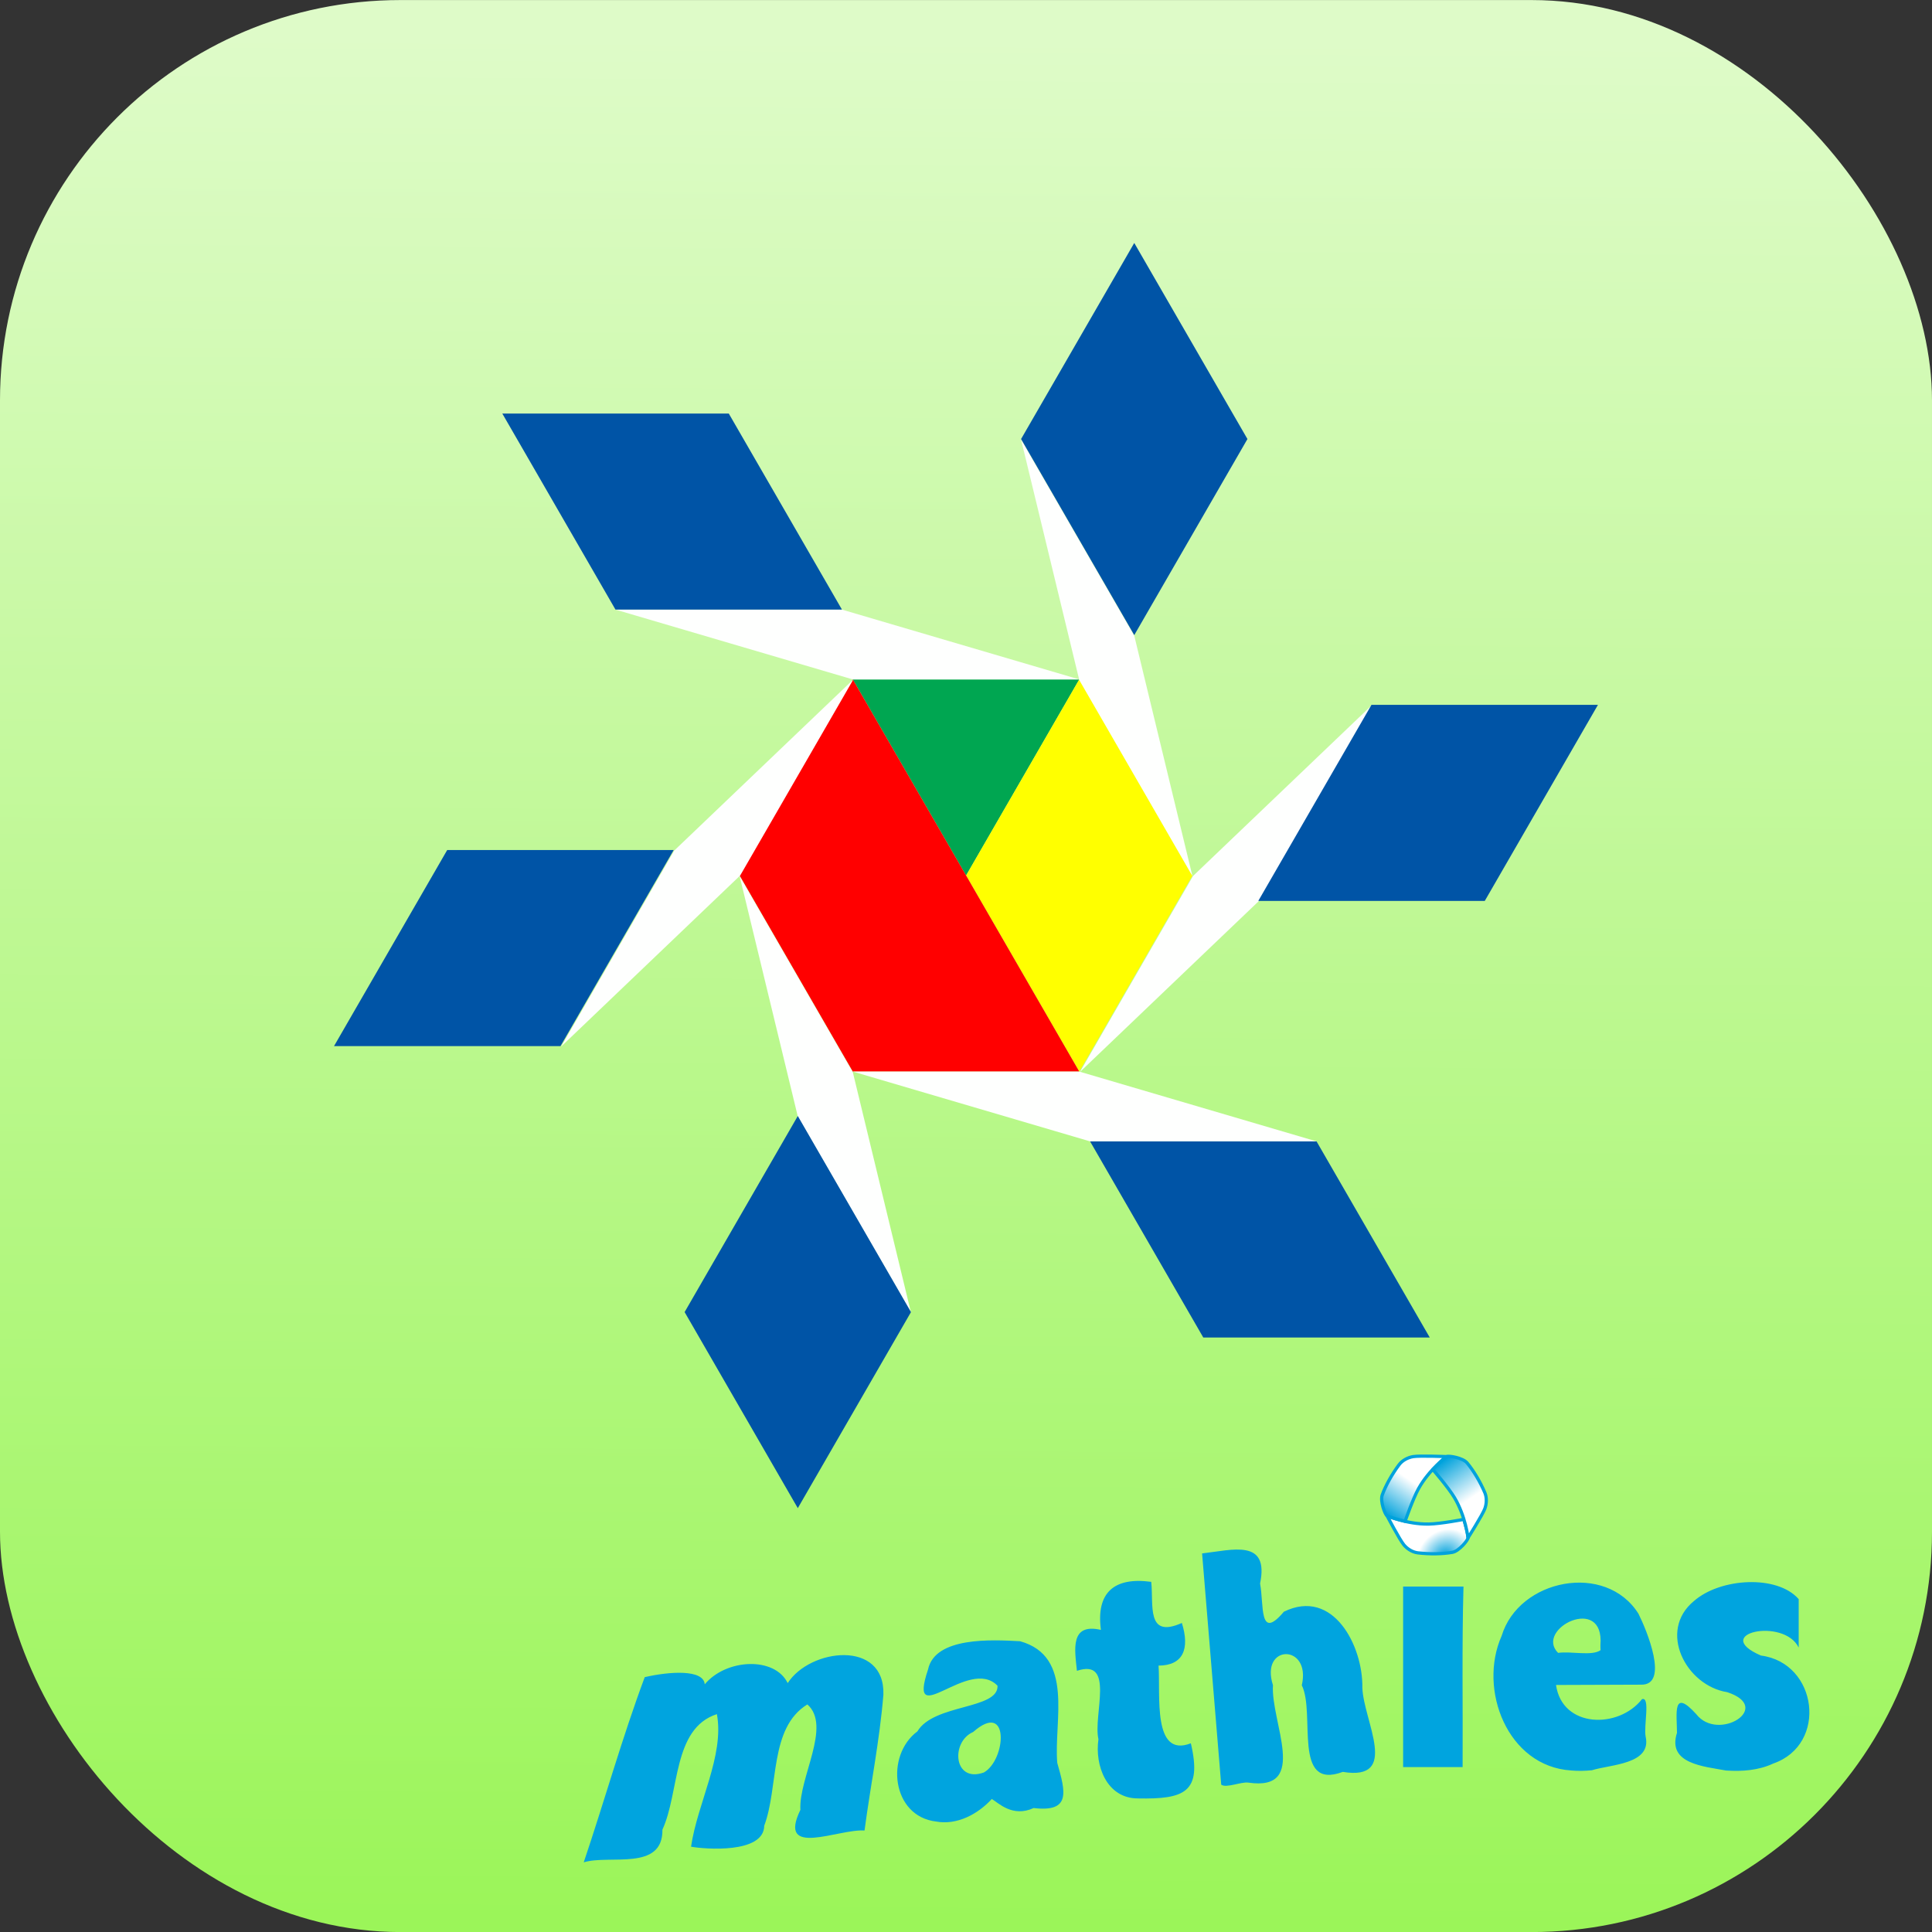
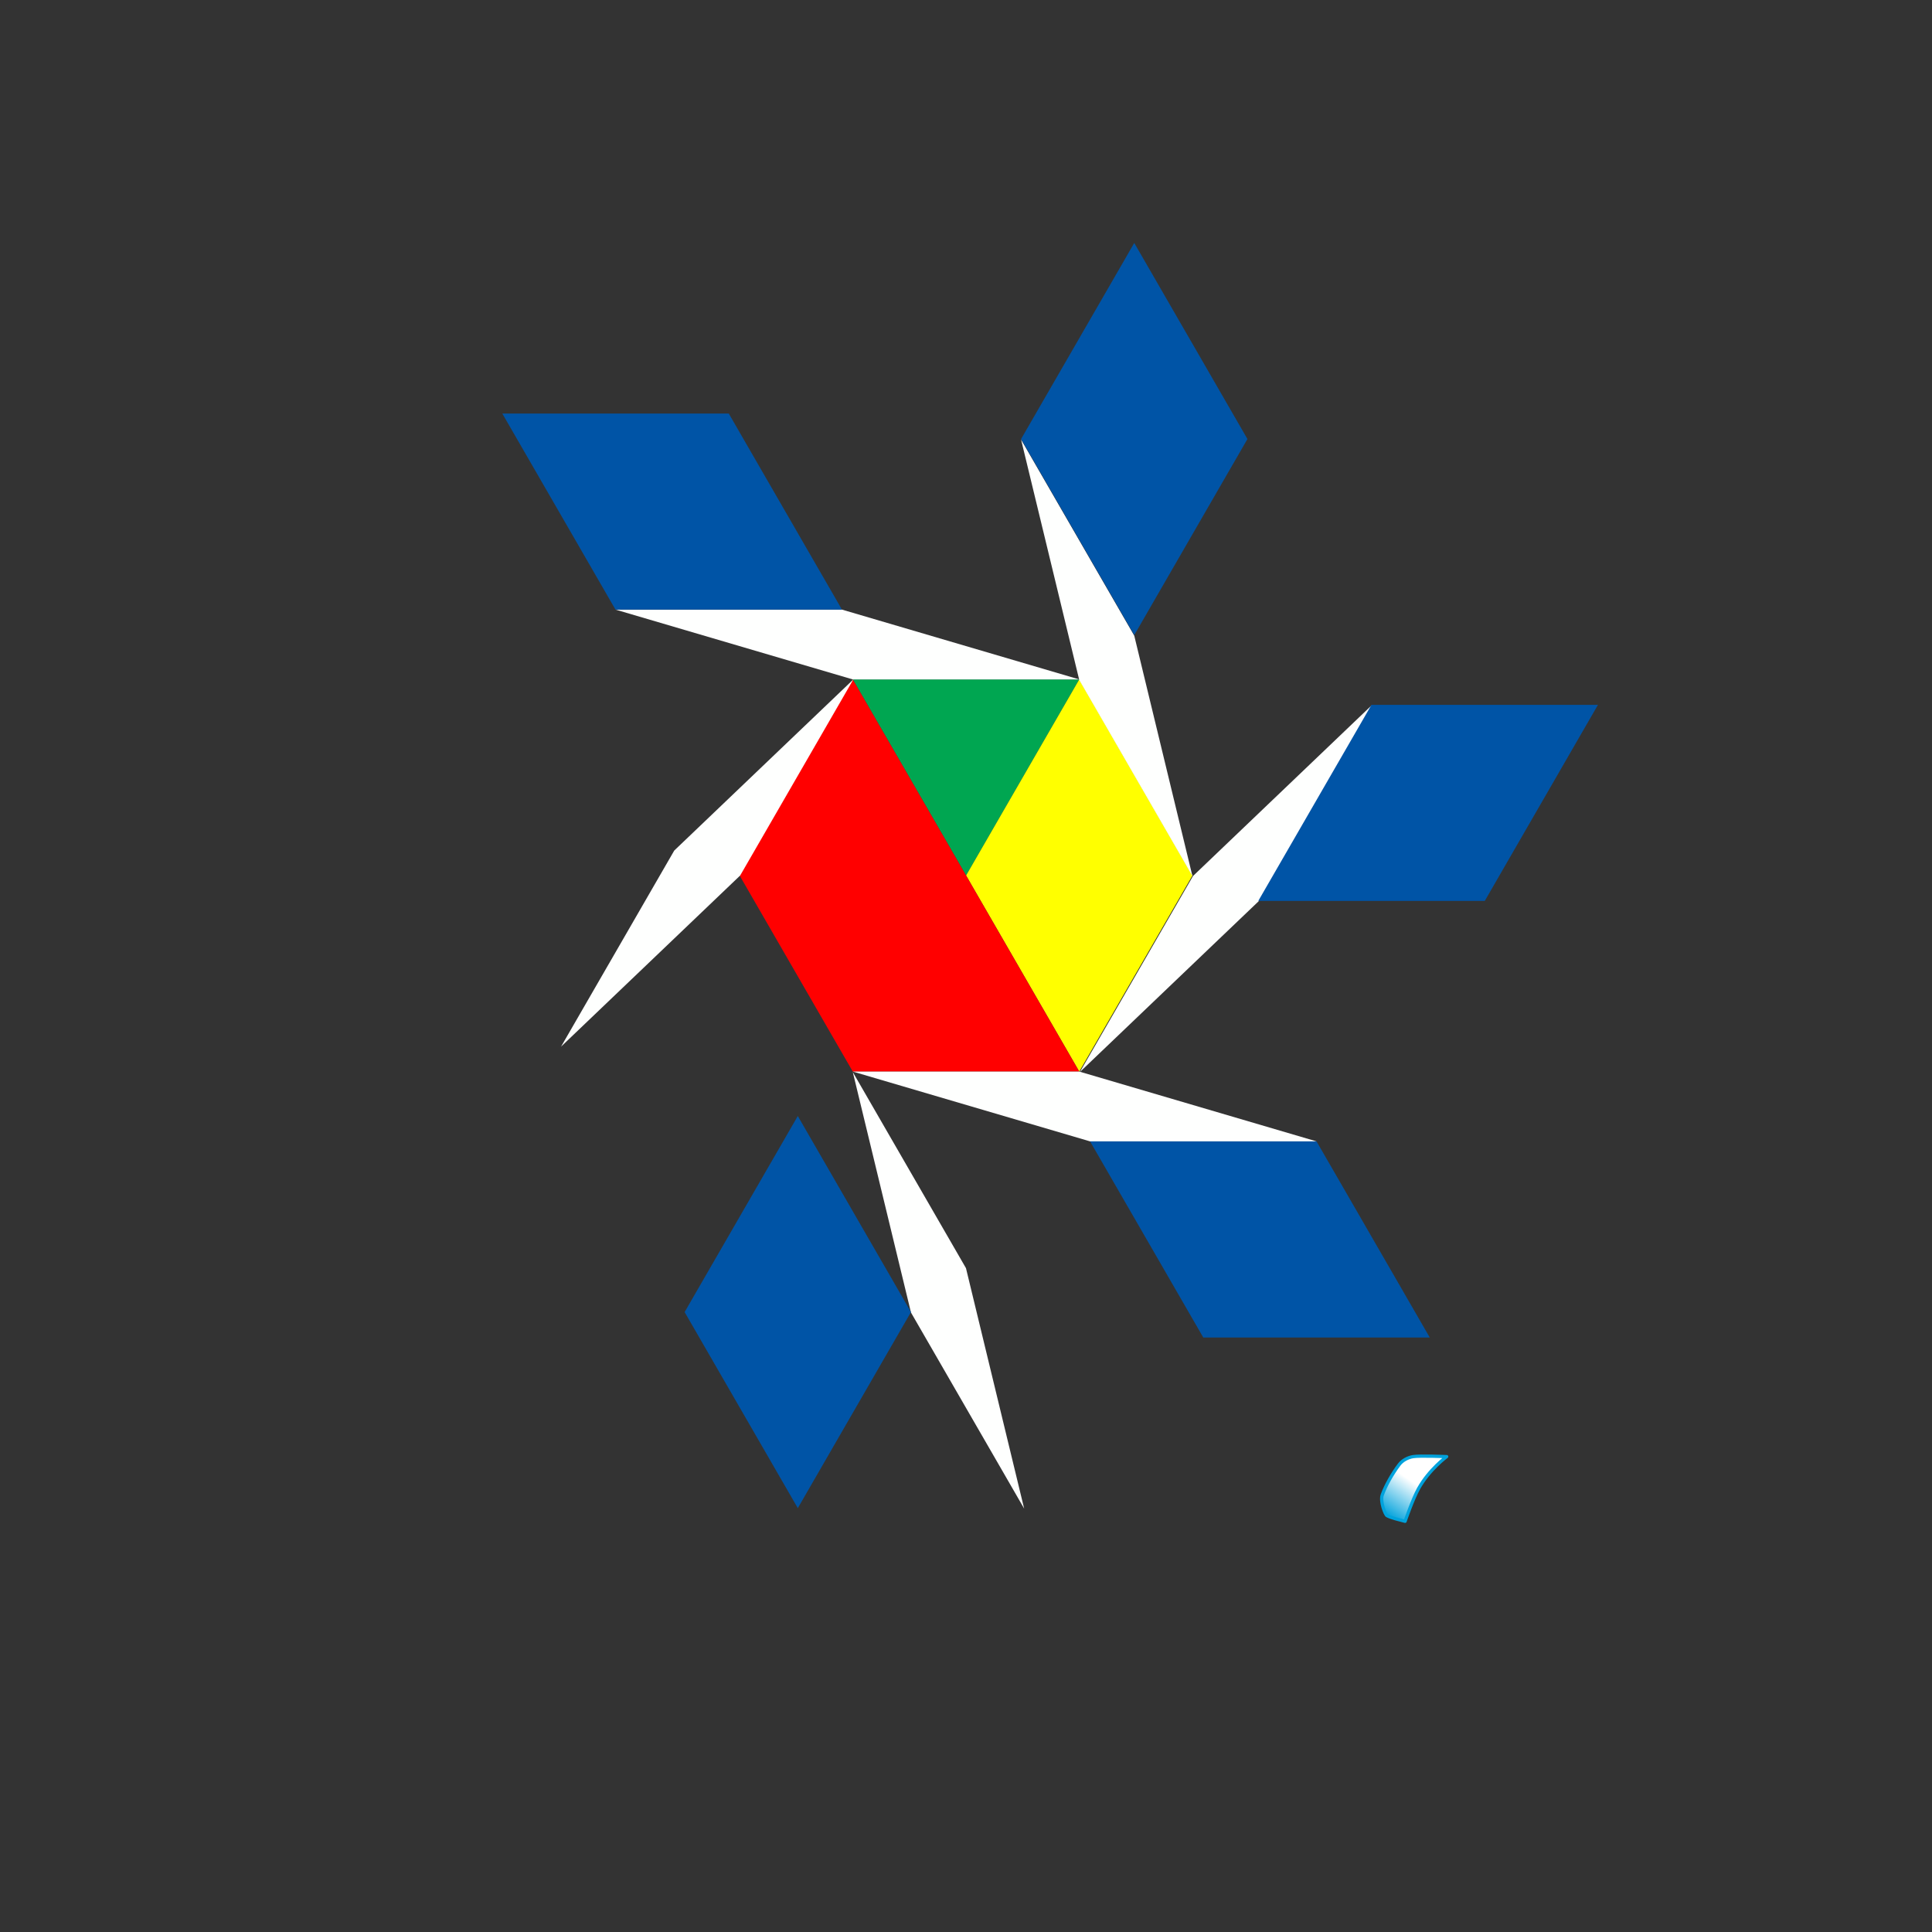
<svg xmlns="http://www.w3.org/2000/svg" xmlns:xlink="http://www.w3.org/1999/xlink" width="48" height="48" viewBox="0 0 33.867 33.867">
  <rect x="0" y="0" width="33.867" height="33.867" fill="#333333" stroke="none" />
  <defs>
    <linearGradient id="A" x1="-837.028" y1="36.385" x2="-793.846" y2="-25.89" xlink:href="#E">
      <stop offset="0" stop-color="#00a2dc" />
      <stop offset="1" stop-color="#fff" />
    </linearGradient>
    <linearGradient id="B" x1="-742.924" y1="-58.111" x2="-695.415" y2="11.078" xlink:href="#E">
      <stop offset="0" stop-color="#00a2dc" />
      <stop offset="1" stop-color="#fff" />
    </linearGradient>
    <radialGradient id="C" cx="-738.375" cy="142.449" fx="-738.375" fy="142.449" r="75.323" gradientTransform="matrix(0.55,-0.418,0.356,0.468,-377.998,-267.781)" xlink:href="#E">
      <stop offset="0" stop-color="#00a2dc" />
      <stop offset="1" stop-color="#fff" />
    </radialGradient>
    <linearGradient id="D" x1="-25.972" y1="165.58" x2="-25.758" y2="132.565" xlink:href="#E">
      <stop offset="0" stop-color="#9bf559" />
      <stop offset="1" stop-color="#defbc8" />
    </linearGradient>
    <linearGradient id="E" gradientUnits="userSpaceOnUse" />
  </defs>
  <g transform="translate(40.859 -130.194)">
    <g transform="translate(.265 -1.705)">
-       <rect ry="7.018" y="131.9" x="-41.124" height="33.867" width="33.867" fill="url(#D)" paint-order="stroke fill markers" />
      <g transform="matrix(.14 0 0 .14 -10.018 131.469)">
        <g transform="matrix(.07 0 0 .07 10.074 190.303)" stroke="#00a2dc" stroke-linejoin="round" stroke-width="5.765">
-           <path d="M-692.148 76.036c.14 3.92-16 23.743-27.8 25.892-17.4 3.162-41.333 3.46-62.1.927-9.525-1.162-18.812-7.016-24.912-14.423-7.556-9.174-30.05-52.047-30.05-52.047s35.536 15.616 74.563 15c21.242-.336 62.893-8.4 62.893-8.4 2.857 10.934 7.095 23.786 7.424 33.05z" fill="url(#C)" />
          <path d="M-837.028 36.385c-3.465-1.84-12.566-25.72-8.518-37.03 5.956-16.64 17.67-37.526 30.252-54.25 5.77-7.668 15.482-12.784 24.946-14.363 11.723-1.956 60.098 0 60.098 0s-31.292 22.967-50.27 57.074c-10.33 18.564-24.173 58.666-24.173 58.666-10.898-2.993-24.147-5.75-32.335-10.096z" fill="url(#A)" />
-           <path d="M-730.25-69.26c3.326-2.08 28.557 1.977 36.328 11.138 11.433 13.48 23.664 34.065 31.857 53.325 3.756 8.83 3.33 19.8-.034 28.786-4.167 11.13-30.05 52.047-30.05 52.047s-4.244-38.583-24.292-72.073c-10.912-18.228-38.72-50.267-38.72-50.267 8.04-7.94 17.052-18.037 24.9-22.955z" fill="url(#B)" />
        </g>
-         <path d="M-149.095 236.253c2.6-7.7 4.803-15.584 7.637-23.184 3.1-.717 7.364-1.003 7.513.896 2.68-3.217 8.767-3.5 10.386-.148 2.794-4.355 12.215-5.48 11.982 1.458-.467 5.698-1.607 11.33-2.362 17-3.23-.252-10.977 3.5-8.03-2.587-.224-4.016 3.952-10.5.872-13.204-4.8 2.954-3.56 10.27-5.4 15.193-.045 3.533-7.48 2.932-9.162 2.62.796-5.457 4.197-11.413 3.236-16.597-5.575 1.8-4.654 9.752-6.82 14.46.072 5.258-6.64 3.1-9.842 4.093zm44.12-5.105c-5.556-.656-6.403-8.26-2.345-11.287 2.056-3.467 10.143-2.718 10.037-5.714-3.597-3.747-11.37 5.93-8.703-2.036.872-4.128 8.04-3.73 11.522-3.54 6.85 1.905 4.2 10.026 4.66 15.238 1.05 3.676 1.718 6.204-2.96 5.648-2.654 1.22-4.43-.666-5.236-1.133-1.744 1.893-4.334 3.3-6.975 2.825zm5.983-6.145c2.798-1.586 3.254-9.105-1.343-5.07-2.85 1.244-2.458 6.44 1.343 5.07zm19.26 3.25c-3.902-.017-5.392-4.142-4.917-7.408-.692-3.024 2.132-10.18-2.692-8.568-.268-2.605-.915-6.018 3-5.126-.62-4.696 1.672-6.643 6.302-6.015.316 2.877-.668 7.158 3.836 5.148 1.014 3.253.16 5.326-2.92 5.34.255 3.7-.784 11.6 4.045 9.727 1.442 6.166-.816 7.016-6.646 6.903zm10.456-1.714l-2.395-28.96c3.78-.43 8.432-1.876 7.26 3.77.5 2.613-.174 7.273 2.98 3.527 6.178-3.03 9.922 4.3 9.826 9.53.15 4.16 4.762 11.704-2.45 10.525-6.343 2.373-3.388-7.313-5.13-10.844 1.2-5.225-5.27-5.17-3.613-.014-.3 4.6 4.57 13.333-3.092 12.2-.9-.122-2.777.727-3.386.255zm43.815-1.786c-7.977-.508-11.683-10.16-8.705-16.847 2.154-7.136 13.032-9.292 17.13-2.783 1.02 2.03 3.925 9 .304 8.887l-10.625.038c.78 5.42 7.826 5.526 10.767 1.775 1.07-.34.196 3.347.456 4.687.78 3.5-4.433 3.48-6.74 4.22-.86.077-1.726.104-2.586.024zm3.664-15.687c.547-6.462-8.296-2.042-5.3.964 1.644-.234 4.228.43 5.317-.336l-.013-.317zm15.772 15.7c-2.793-.523-7.436-.828-6.185-4.723-.01-2.4-.6-5.66 2.413-2.34 2.737 3.536 9.74-.833 3.877-2.754-5.16-.815-8.736-7.665-4.163-11.413C-6.8 200.647.33 200.208 3.03 203.3v6.064c-1.865-3.813-11.113-1.77-4.728 1 7.1.912 8.42 11.14 1.537 13.523-1.824.854-3.88 1.006-5.864.875zM-46.5 213.03v-11.303h7.558c-.208 7.528-.068 15.07-.108 22.606h-7.45z" fill="#00a4df" />
      </g>
    </g>
    <path d="M-25.91 142.104h3.97l-1.984 3.437z" fill="#00a651" paint-order="stroke fill markers" />
    <path d="M-21.94 142.104l-1.984 3.437 1.984 3.437 1.984-3.437z" fill="#ff0" paint-order="stroke fill markers" />
    <path d="M-25.91 142.104l-1.984 3.437 1.984 3.437h3.97l-1.984-3.437z" fill="red" paint-order="stroke fill markers" />
-     <path d="M-29.05 145.095h-3.97l-1.984 3.437h3.97z" fill="#0054a6" paint-order="stroke fill markers" />
    <g fill="#fefffe">
      <path d="M-25.9 142.104l-3.14 3-1.984 3.437 3.14-3zm9.094.446l-3.14 3-1.984 3.437 3.14-3z" />
-       <path d="M-22.96 137.9l1.02 4.215 1.984 3.437-1.02-4.215zm-4.934 7.65l1.02 4.215 1.984 3.437-1.02-4.215z" />
+       <path d="M-22.96 137.9l1.02 4.215 1.984 3.437-1.02-4.215m-4.934 7.65l1.02 4.215 1.984 3.437-1.02-4.215z" />
      <path d="M-30.07 140.88l4.16 1.224h3.97l-4.16-1.224zm4.16 8.098l4.16 1.224h3.97l-4.16-1.224z" />
    </g>
    <path d="M-12.848 142.55h-3.97l-1.984 3.437h3.97zm-19.206-5.107h3.97l1.984 3.437h-3.97zm10.304 12.76h3.97l1.984 3.437h-3.97zm-5.124-.446l1.984 3.437-1.984 3.437-1.984-3.437zm5.898-15.304l1.984 3.437-1.984 3.437-1.984-3.437z" paint-order="stroke fill markers" fill="#0054a6" />
  </g>
</svg>